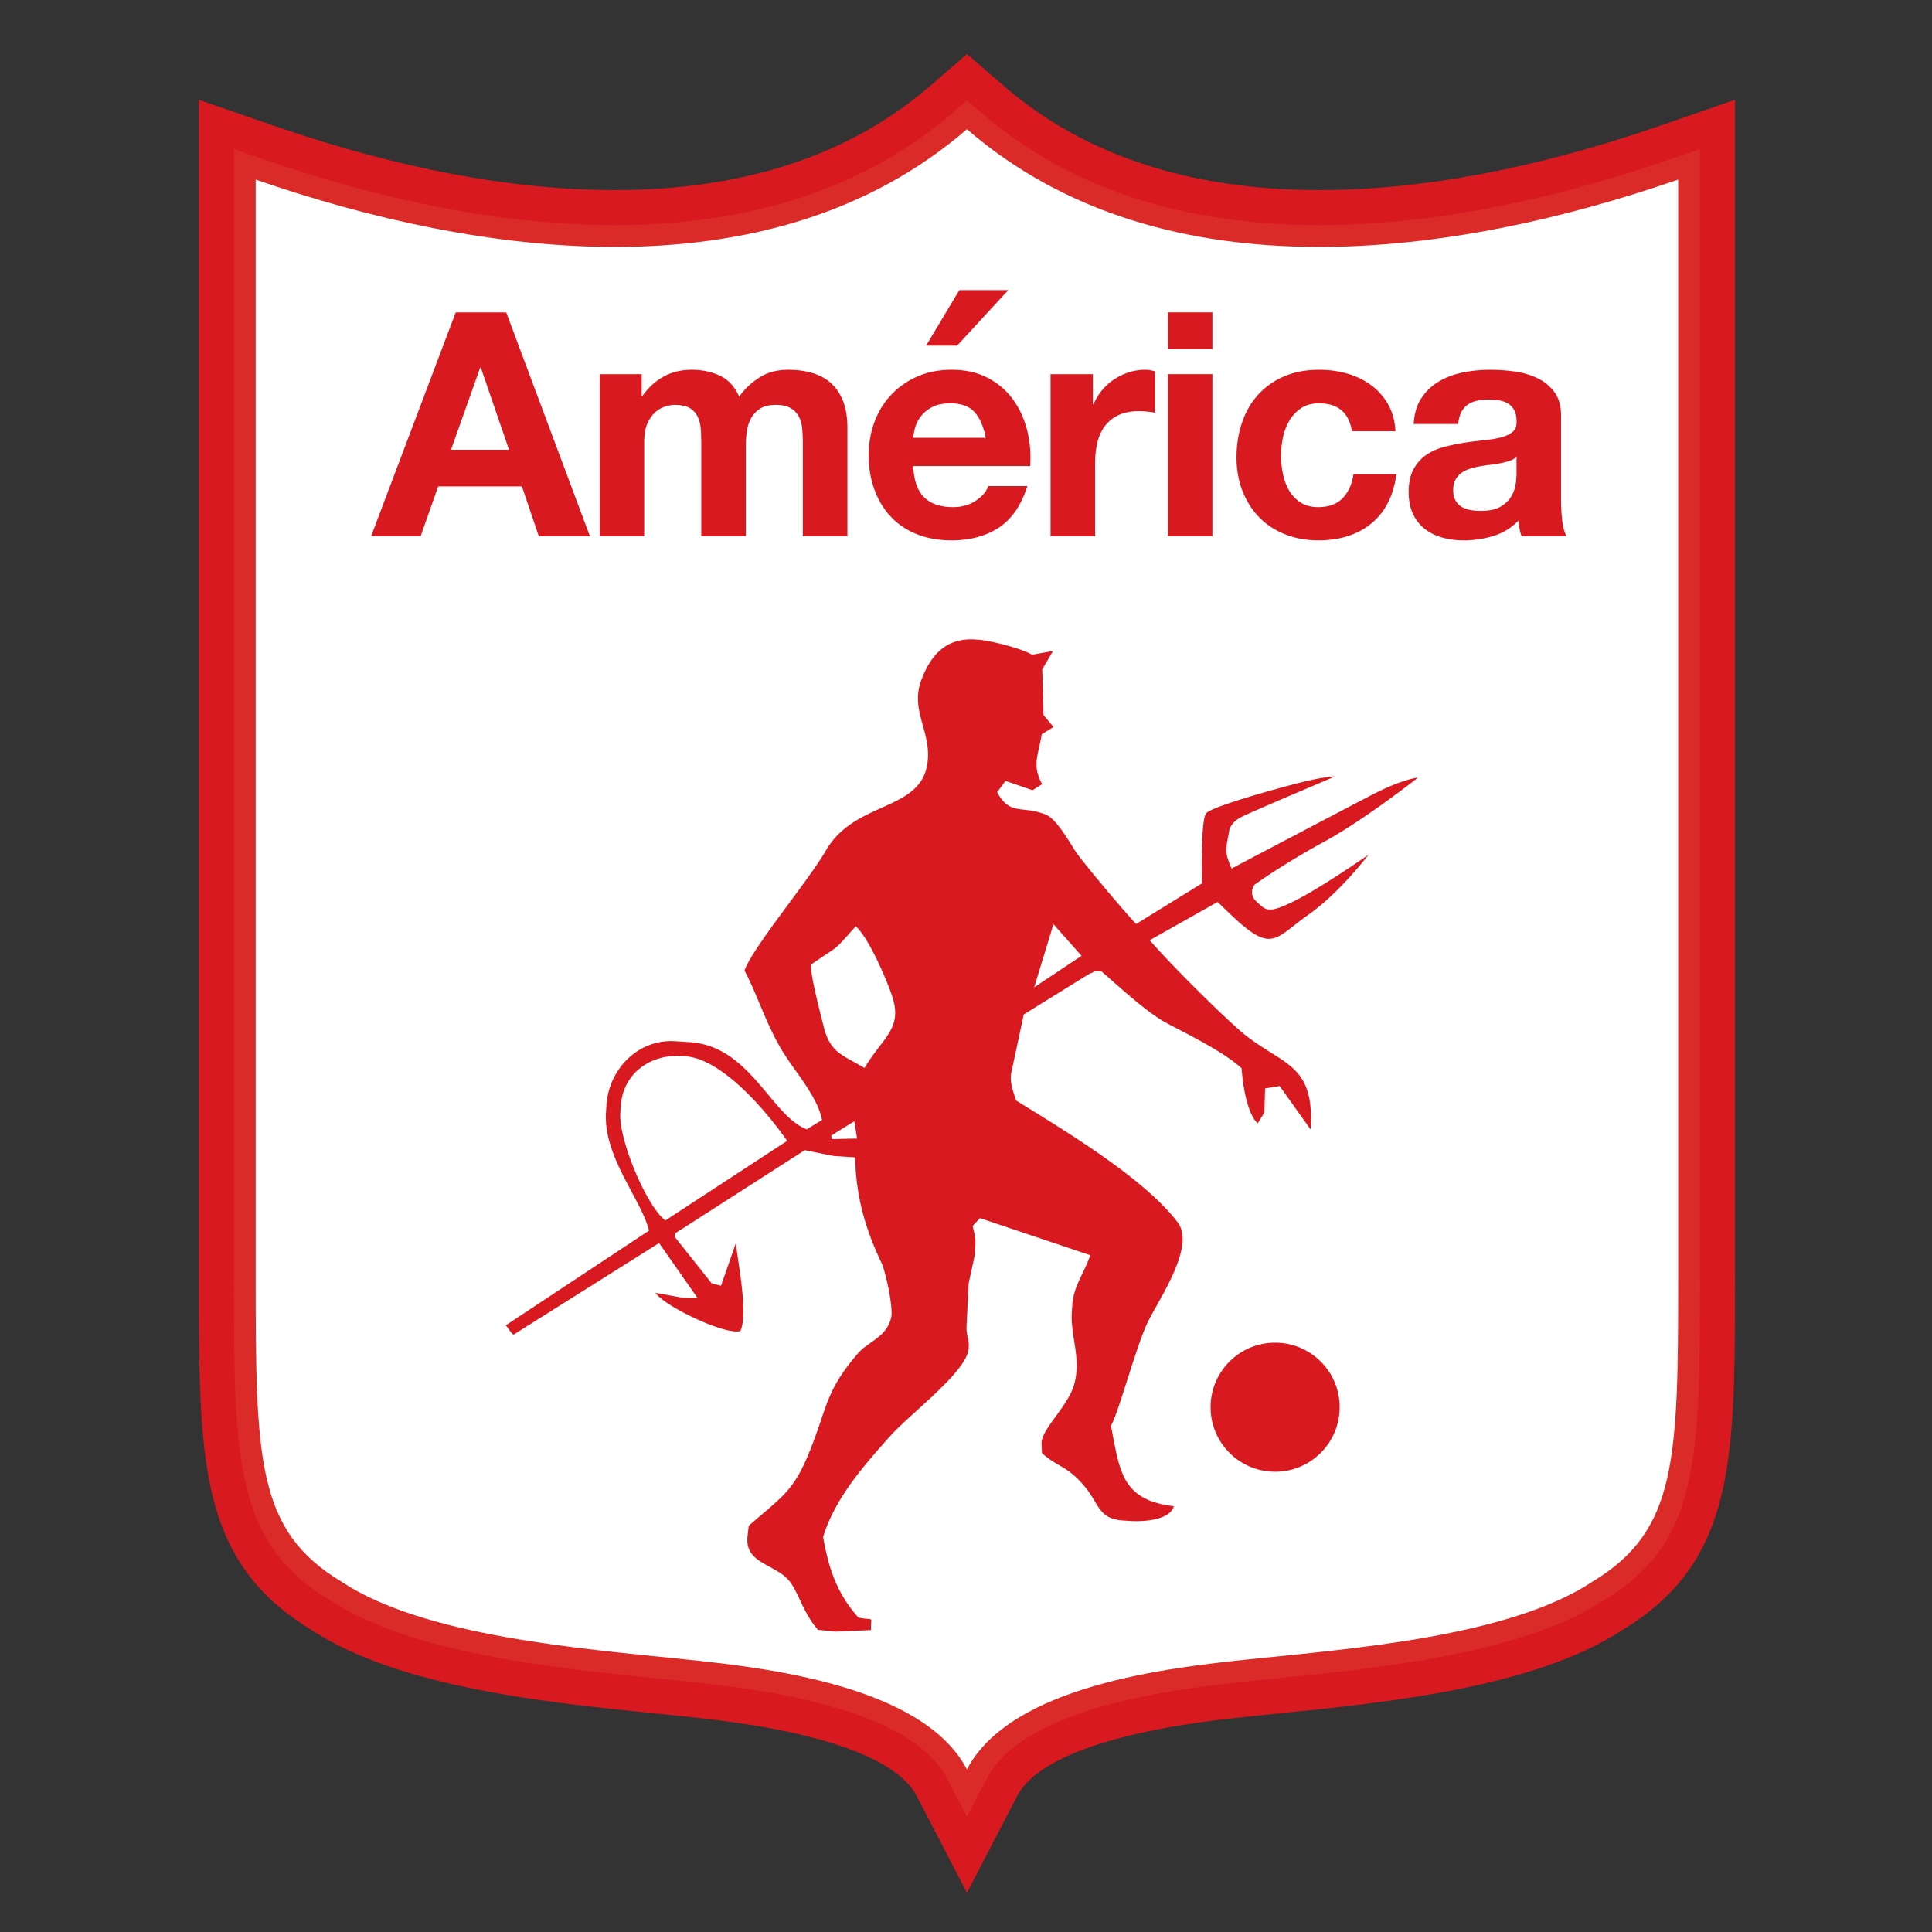
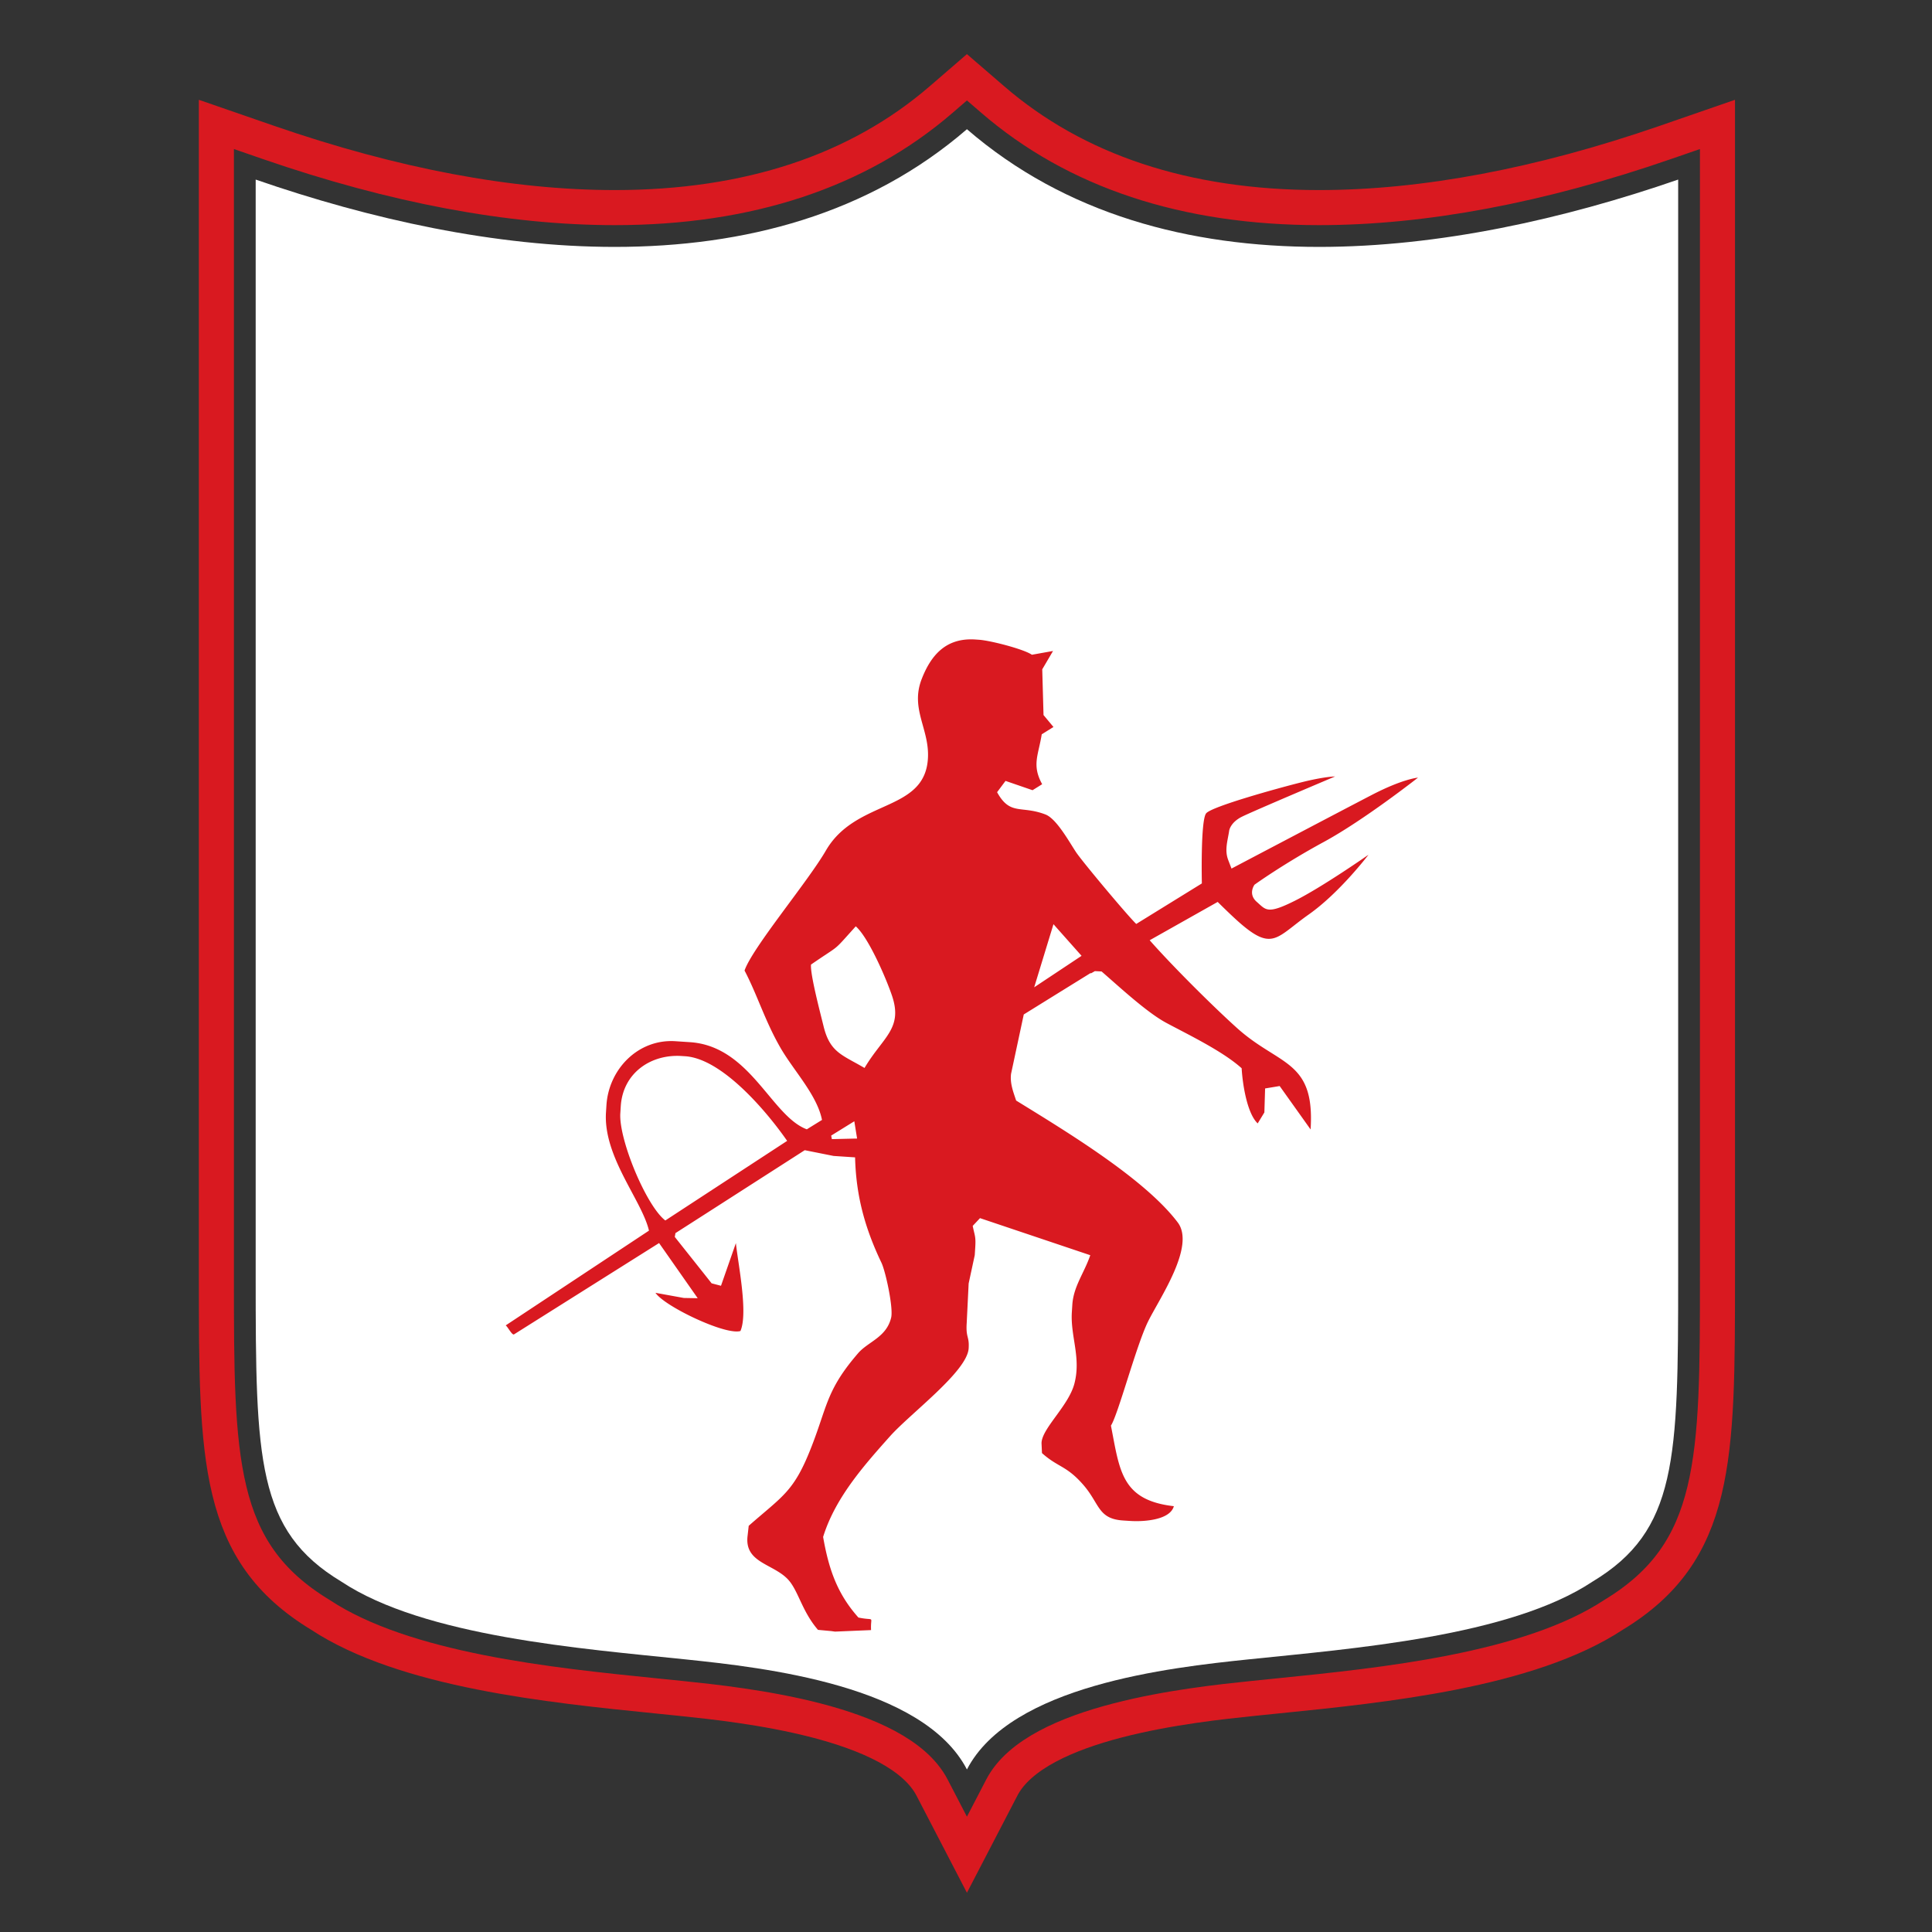
<svg xmlns="http://www.w3.org/2000/svg" width="500" height="500" fill="none">
  <rect width="100%" height="100%" fill="#333333" stroke="none" />
-   <path fill="#DA2B28" d="m250.241 20-6.643 5.738c-21.5 18.574-49.927 27.99-84.507 27.99-27.082 0-57.226-5.675-89.6-16.862L56 32.2v298.194c0 47.367 0 71.204 26.886 87.511 21.881 14.431 59.514 18.224 87.015 21.001 2.249.224 4.421.444 6.506.664 15.274 1.592 55.861 5.818 64.809 23.054L250.241 480l9.025-17.376c8.955-17.236 49.535-21.462 64.812-23.054 2.092-.22 4.258-.44 6.507-.664 27.501-2.777 65.133-6.57 87.011-20.994 26.89-16.314 26.883-40.147 26.883-87.518V32.2l-13.485 4.666c-32.373 11.187-62.514 16.862-89.61 16.862-34.566 0-63-9.416-84.49-27.99L250.241 20Z" />
  <path stroke="#D91920" stroke-miterlimit="10" stroke-width="9.075" d="m250.241 20-6.643 5.738c-21.5 18.574-49.927 27.99-84.507 27.99-27.082 0-57.226-5.675-89.6-16.862L56 32.2v298.194c0 47.367 0 71.204 26.886 87.511 21.881 14.431 59.514 18.224 87.015 21.001 2.249.224 4.421.444 6.506.664 15.274 1.592 55.861 5.818 64.809 23.054L250.241 480l9.025-17.376c8.955-17.236 49.535-21.462 64.812-23.054 2.092-.22 4.258-.44 6.507-.664 27.501-2.777 65.133-6.57 87.011-20.994 26.89-16.314 26.883-40.147 26.883-87.518V32.2l-13.485 4.666c-32.373 11.187-62.514 16.862-89.61 16.862-34.566 0-63-9.416-84.49-27.99L250.241 20Z" />
  <path fill="#fff" d="M250.241 33.44c25.503 22.031 57.541 30.459 91.143 30.459 30.948 0 63.226-7.153 92.924-17.425v283.921c0 47.356-.251 65.727-22.154 78.919-21.42 14.242-62.301 17.351-89.131 20.141-20.309 2.117-61.459 6.682-72.782 28.483-11.327-21.801-52.473-26.366-72.782-28.483-26.834-2.79-67.708-5.899-89.128-20.141-21.906-13.192-22.16-31.563-22.16-78.919V46.475c29.704 10.278 61.979 17.424 92.92 17.424 33.609 0 65.654-8.435 91.15-30.46Z" />
  <path fill="#D91920" d="m267.646 255.513 4.991-16.335 1.135 1.285 6.136 6.905-6.136 4.076-6.126 4.069Zm-43.906 20.875a115.036 115.036 0 0 0-2.968-1.666c-3.954-2.173-6.294-3.608-7.639-9.151-.803-3.3-3.482-13.401-3.244-15.94 7.722-5.333 5.483-3.129 10.883-9.123l.698-.779c3.385 2.969 8.033 13.887 9.434 18.12 2.773 8.407-2.473 10.604-7.164 18.539Zm-2.968 18.287-5.484.133-.181-.919 5.665-3.506.325-.196.719 4.471-1.044.017Zm-38.656 14.693-9.93 6.49c-4.91-3.73-12.088-20.956-11.648-27.753l.119-1.861c.559-8.526 7.736-13.471 15.762-12.947l.926.059c1.547.102 3.15.549 4.771 1.254 8.476 3.699 17.368 14.547 21.598 20.648l-21.598 14.11Zm143.147-75.95c-2.382-2.078-.593-4.46-.593-4.46s7.446-5.368 17.871-11.029c10.429-5.655 24.434-16.677 24.434-16.677s-3.876.293-11.923 4.463c-8.044 4.174-36.341 19.07-36.341 19.07l-.835-2.173c-1.009-2.609-.174-4.921.241-7.663 0 0 .294-2.081 3.277-3.576 2.975-1.484 24.13-10.425 24.13-10.425s-2.675 0-8.648 1.494c-5.955 1.485-23.222 6.256-24.717 8.04-1.495 1.792-1.118 18.148-1.118 18.148l-16.984 10.488c-2.323-2.235-14.096-16.31-15.605-18.615-1.177-1.792-2.874-4.74-4.68-6.961-1.055-1.296-2.155-2.347-3.192-2.749-6.336-2.441-9.13.391-12.535-5.773l2.183-2.923 6.995 2.406 2.487-1.551c-2.731-4.98-.967-7.498-.112-12.915l3.039-1.893-2.574-3.088-.332-11.836 2.794-4.75-5.469.978c-2.131-1.464-10.754-3.692-13.73-3.884l-.918-.063c-7.506-.489-11.407 3.94-13.842 10.146-3.104 7.852 2.079 13.059 1.572 20.739-.691 10.548-11.019 11.04-19.366 16.489-2.679 1.746-5.148 3.995-7.038 7.254-4.663 8.057-19.076 25.21-21.046 31.049 3.29 6.262 5.253 12.937 9.224 19.863 3.408 5.972 9.541 12.297 10.82 18.793l-3.929 2.431c-8.487-3.161-13.719-18.71-26.687-21.996a19.994 19.994 0 0 0-3.605-.559l-3.709-.245c-9.633-.632-17.246 7.213-17.854 16.538l-.119 1.855c-.744 11.536 9.287 22.75 11.124 30.63l-37.084 24.528c.492.266 1.662 2.634 2.165 2.316l37.535-23.631 9.999 14.278-3.601-.067-7.33-1.33c1.348 2.015 7.089 5.336 12.479 7.592 4.009 1.691 7.837 2.781 9.506 2.292 2.04-4.621-.625-17.491-1.177-22.751l-3.852 11.043-2.427-.635-2.05-2.592-7.482-9.416.172-.985 7.31-4.683 26.152-16.779 7.457 1.488 5.047.335.524.032c.237 9.831 2.5 18.238 6.821 27.267 1.093 2.298 3.108 11.679 2.514 14.2-1.222 5.138-5.962 6.203-8.574 9.242a120.26 120.26 0 0 0-1.285 1.53c-6.888 8.452-6.863 12.678-10.754 22.642-4.53 11.634-7.296 12.612-16.251 20.47l-.286 2.539c-.895 6.93 6.321 7.216 10.243 11.128 2.85 2.836 3.675 8.281 7.97 13.265l3.469.321.936.133 4.673-.199 4.659-.196c-.185-3.912 1.205-2.312-3.273-3.248a36.428 36.428 0 0 1-1.386-1.645c-4.464-5.627-6.413-11.557-7.75-19.213 1.631-5.288 4.446-10.111 7.75-14.613 2.968-4.037 6.335-7.827 9.597-11.48 5.278-5.899 19.922-16.709 20.317-22.698.206-3.217-.758-2.651-.503-6.563l.503-10.244 1.578-7.327.119-1.851c.199-2.997-.108-3.067-.646-5.721l1.89-2.009 20.145 6.773 8.389 2.822c-1.554 4.582-4.334 8.036-4.645 12.821l-.119 1.855c-.415 6.332 2.452 11.812.639 18.626-.705 2.623-2.507 5.242-4.264 7.669-2.124 2.938-4.195 5.606-4.226 7.67l.115 2.567c1.579 1.418 2.875 2.218 4.111 2.948 1.98 1.156 3.838 2.137 6.528 5.207 4.327 4.928 3.768 8.861 10.352 9.294l1.854.119c3.629.234 10.317-.259 11.285-3.821-13.653-1.561-14.006-9.273-16.283-20.854 1.858-2.854 6.538-20.68 9.594-26.911 2.966-6.025 12.343-19.509 7.688-25.677-6.427-8.512-19.611-17.6-31.018-24.829-3.926-2.494-7.645-4.764-10.796-6.71-.702-2.141-1.638-4.421-1.313-6.925l3.287-15.354 8.822-5.473 8.49-5.256.067.101 1.03-.587 1.729.088c4.383 3.782 11.644 10.568 16.743 13.3 5.774 3.094 14.624 7.341 19.51 11.752.203 3.786 1.338 11.637 4.149 14.271l.8-1.313.929-1.527.189-6.206 3.768-.625 8.005 11.236c.94-14.547-4.886-16.3-12.891-21.564-1.931-1.264-3.978-2.738-6.101-4.638-6.158-5.529-16.852-16.164-22.65-22.765l17.599-9.919s3.273 3.276 5.655 5.368c8.588 7.51 9.608 3.738 17.875-2.092 8.047-5.654 15.493-15.482 15.493-15.482s-11.913 8.337-19.066 11.913c-7.139 3.569-7.45 2.382-9.832.293Z" />
-   <path fill="#D91920" d="M330.001 347.488c-9.22 0-16.701 7.474-16.701 16.695 0 9.227 7.481 16.698 16.701 16.698 9.224 0 16.702-7.471 16.702-16.698 0-9.221-7.478-16.695-16.702-16.695ZM131.738 116.393l-7.303-21.26h-.16l-7.548 21.26h15.011Zm-.73-35.544 21.668 57.942H139.45l-4.38-12.905h-21.668l-4.551 12.905H96.037l21.905-57.942h13.066ZM166.071 96.834v5.679h.16c1.513-2.162 3.336-3.838 5.473-5.029 2.141-1.188 4.59-1.785 7.352-1.785 2.644 0 5.072.514 7.261 1.54 2.19 1.03 3.853 2.844 4.991 5.439 1.244-1.841 2.931-3.465 5.072-4.87 2.137-1.407 4.669-2.109 7.586-2.109 2.214 0 4.271.27 6.167.81 1.89.542 3.517 1.408 4.873 2.6 1.344 1.19 2.403 2.744 3.164 4.662.754 1.924 1.135 4.236 1.135 6.94v28.08h-11.529V115.01a46.21 46.21 0 0 0-.157-3.975c-.112-1.243-.405-2.326-.894-3.244-.486-.919-1.205-1.649-2.152-2.19-.943-.545-2.228-.814-3.856-.814-1.62 0-2.933.311-3.936.933a6.786 6.786 0 0 0-2.35 2.434c-.573 1.002-.943 2.141-1.135 3.409a25.76 25.76 0 0 0-.283 3.852v23.376h-11.526v-23.537c0-1.243-.031-2.476-.08-3.691-.06-1.216-.283-2.34-.695-3.367-.402-1.03-1.079-1.851-2.026-2.476-.946-.622-2.34-.933-4.181-.933-.537 0-1.253.122-2.148.367-.894.241-1.756.702-2.598 1.376-.838.677-1.558 1.652-2.151 2.923-.591 1.275-.891 2.937-.891 4.991v24.347h-11.522V96.834h10.876ZM248.276 75.086l-8.606 14.362h8.033l13.227-14.362h-12.654Zm3.936 31.57c-1.386-1.52-3.482-2.274-6.293-2.274-1.837 0-3.367.311-4.583.932-1.215.622-2.19 1.394-2.919 2.312-.734.923-1.247 1.893-1.548 2.924-.293 1.027-.471 1.945-.524 2.759h18.749c-.542-2.923-1.506-5.138-2.882-6.653Zm-13.027 22.069c1.732 1.68 4.219 2.518 7.464 2.518 2.329 0 4.327-.583 6.007-1.746 1.673-1.163 2.7-2.392 3.084-3.692h10.142c-1.62 5.03-4.11 8.631-7.467 10.793-3.353 2.165-7.408 3.248-12.168 3.248-3.301 0-6.276-.528-8.931-1.586-2.647-1.051-4.896-2.553-6.733-4.502-1.841-1.949-3.262-4.271-4.258-6.978-1.002-2.707-1.505-5.679-1.505-8.927 0-3.14.513-6.056 1.544-8.763 1.026-2.707 2.486-5.047 4.379-7.02 1.893-1.977 4.156-3.531 6.779-4.67 2.62-1.135 5.533-1.7 8.725-1.7 3.566 0 6.678.687 9.329 2.067 2.654 1.38 4.83 3.234 6.538 5.557 1.697 2.329 2.934 4.98 3.688 7.956.758 2.975 1.027 6.084.81 9.332h-30.267c.161 3.734 1.104 6.437 2.84 8.113ZM282.841 96.834v7.792h.164a14.084 14.084 0 0 1 2.193-3.614 14.212 14.212 0 0 1 3.165-2.84 15.598 15.598 0 0 1 3.817-1.827 13.8 13.8 0 0 1 4.219-.646c.754 0 1.596.133 2.511.406v10.711a23.27 23.27 0 0 0-4.138-.408c-2.107 0-3.895.356-5.355 1.054-1.463.709-2.64 1.67-3.531 2.885-.894 1.216-1.526 2.637-1.91 4.261-.374 1.621-.562 3.381-.562 5.274v18.909h-11.529V96.834h10.956ZM313.764 138.787h-11.523V96.83h11.523v41.957Zm-11.523-57.942h11.523v9.496h-11.523v-9.496ZM341.349 104.382c-1.838 0-3.378.422-4.621 1.257a9.964 9.964 0 0 0-3.042 3.248 13.874 13.874 0 0 0-1.666 4.38 23.763 23.763 0 0 0-.486 4.746c0 1.516.161 3.06.486 4.632.321 1.564.852 2.986 1.582 4.257a9.03 9.03 0 0 0 2.965 3.123c1.237.813 2.752 1.218 4.541 1.218 2.762 0 4.879-.771 6.374-2.315 1.487-1.54 2.42-3.608 2.797-6.207h11.114c-.755 5.575-2.917 9.822-6.49 12.741-3.573 2.92-8.141 4.384-13.715 4.384-3.133 0-6.018-.528-8.641-1.582-2.623-1.055-4.854-2.526-6.695-4.422-1.837-1.893-3.273-4.153-4.299-6.776-1.031-2.626-1.544-5.508-1.544-8.644 0-3.245.471-6.262 1.425-9.049.943-2.787 2.333-5.194 4.177-7.223 1.841-2.026 4.079-3.608 6.73-4.75 2.651-1.132 5.683-1.7 9.095-1.7 2.483 0 4.883.32 7.181.974 2.298.65 4.351 1.638 6.168 2.961a15.923 15.923 0 0 1 4.418 4.953c1.138 1.973 1.788 4.31 1.949 7.017h-11.281c-.758-4.813-3.594-7.223-8.522-7.223ZM392.479 118.261c-.489.434-1.1.769-1.823 1.013-.733.241-1.519.447-2.361.608-.835.164-1.715.3-2.633.409-.922.108-1.841.241-2.759.405-.867.16-1.719.377-2.56.646-.835.272-1.569.639-2.19 1.097a5.179 5.179 0 0 0-1.499 1.746c-.38.702-.569 1.596-.569 2.675 0 1.031.189 1.897.569 2.599a4.373 4.373 0 0 0 1.537 1.666 6.588 6.588 0 0 0 2.274.848c.869.165 1.757.245 2.679.245 2.273 0 4.027-.377 5.273-1.135 1.244-.758 2.166-1.666 2.76-2.717.593-1.059.964-2.124 1.093-3.207.139-1.082.209-1.949.209-2.598v-4.3Zm-26.62-8.522c.164-2.706.834-4.949 2.029-6.737a13.813 13.813 0 0 1 4.544-4.3c1.837-1.082 3.912-1.85 6.21-2.311a35.175 35.175 0 0 1 6.939-.688c2.11 0 4.24.146 6.409.443 2.162.297 4.139.88 5.927 1.743 1.782.87 3.241 2.071 4.38 3.611 1.135 1.548 1.704 3.587 1.704 6.13v21.829c0 1.896.109 3.709.325 5.438.217 1.732.597 3.031 1.132 3.894h-11.683a16.736 16.736 0 0 1-.81-4.058c-1.841 1.896-4.006 3.22-6.489 3.978a26.083 26.083 0 0 1-7.632 1.135c-2.008 0-3.866-.241-5.602-.727-1.729-.489-3.245-1.247-4.54-2.277-1.303-1.023-2.319-2.323-3.046-3.894-.73-1.568-1.093-3.433-1.093-5.599 0-2.382.416-4.345 1.257-5.885.835-1.54 1.918-2.769 3.245-3.692 1.327-.918 2.839-1.606 4.547-2.067a48.155 48.155 0 0 1 5.152-1.093 87.576 87.576 0 0 1 5.11-.653c1.68-.161 3.164-.406 4.46-.73 1.306-.325 2.329-.797 3.084-1.422.761-.622 1.114-1.526 1.061-2.714 0-1.247-.209-2.235-.611-2.965-.408-.73-.943-1.299-1.624-1.704-.674-.409-1.46-.674-2.35-.811a19.26 19.26 0 0 0-2.885-.202c-2.267 0-4.055.485-5.351 1.46-1.303.974-2.061 2.595-2.277 4.868h-11.522Z" />
</svg>